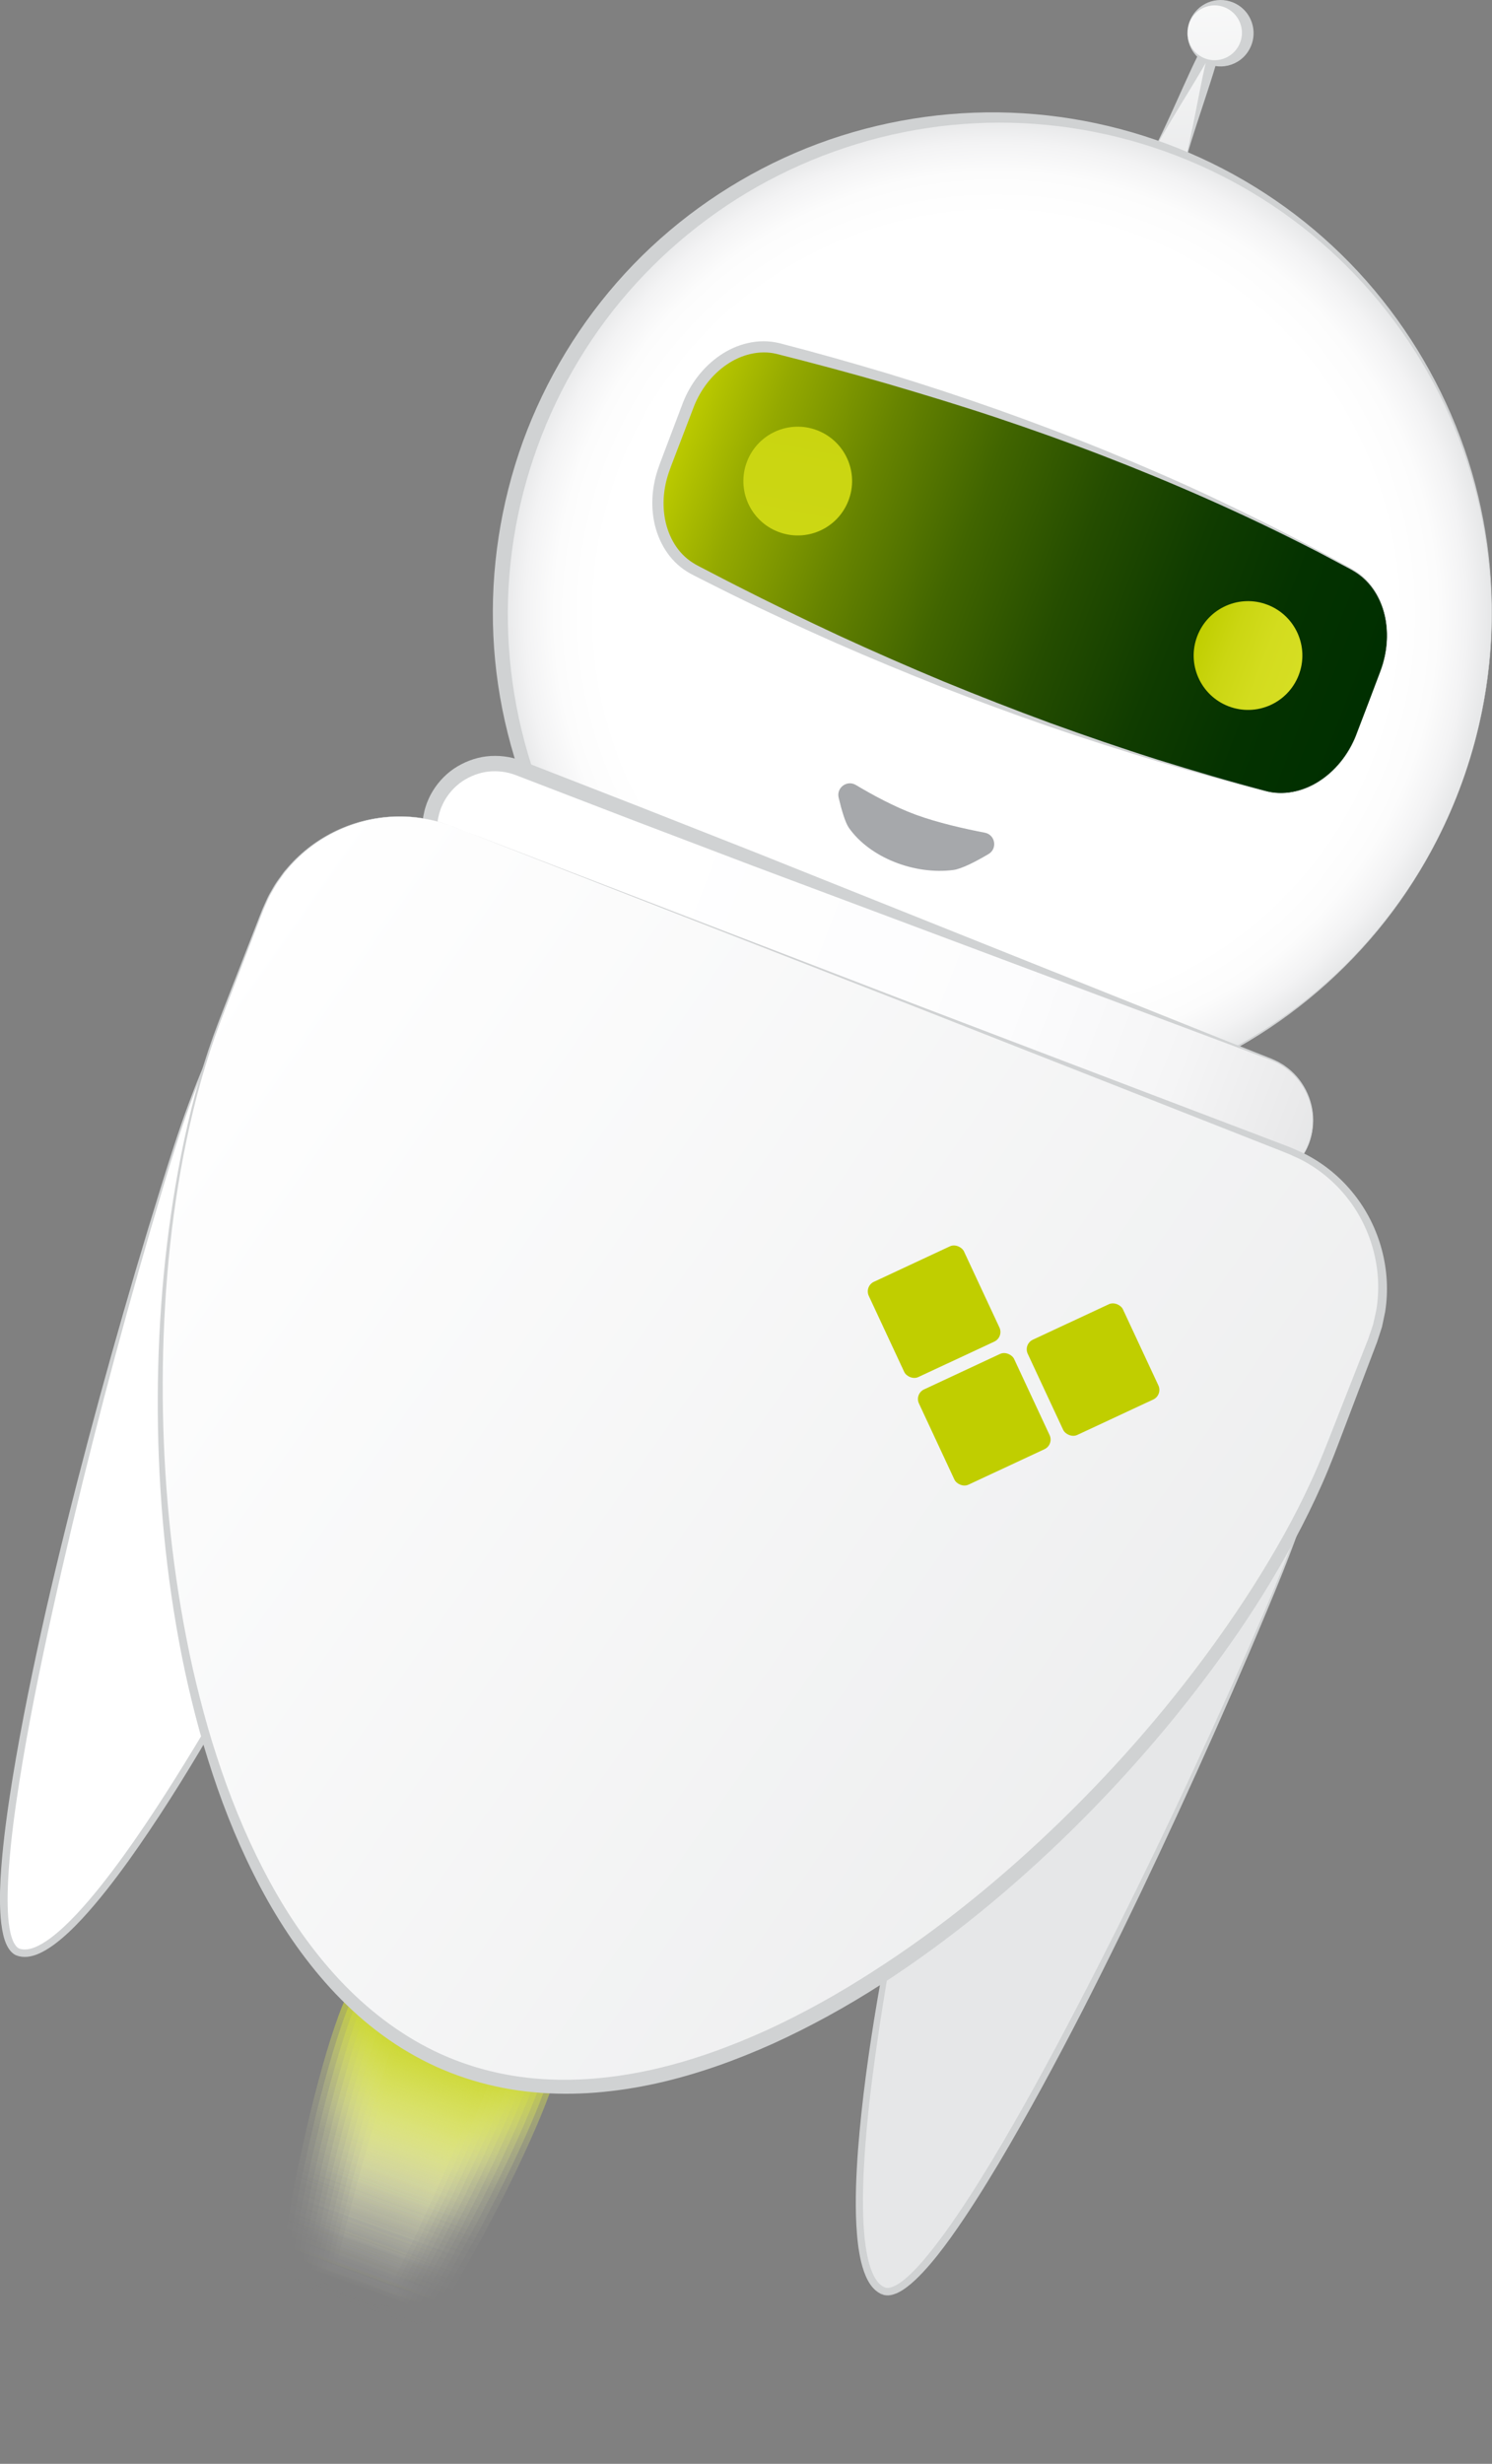
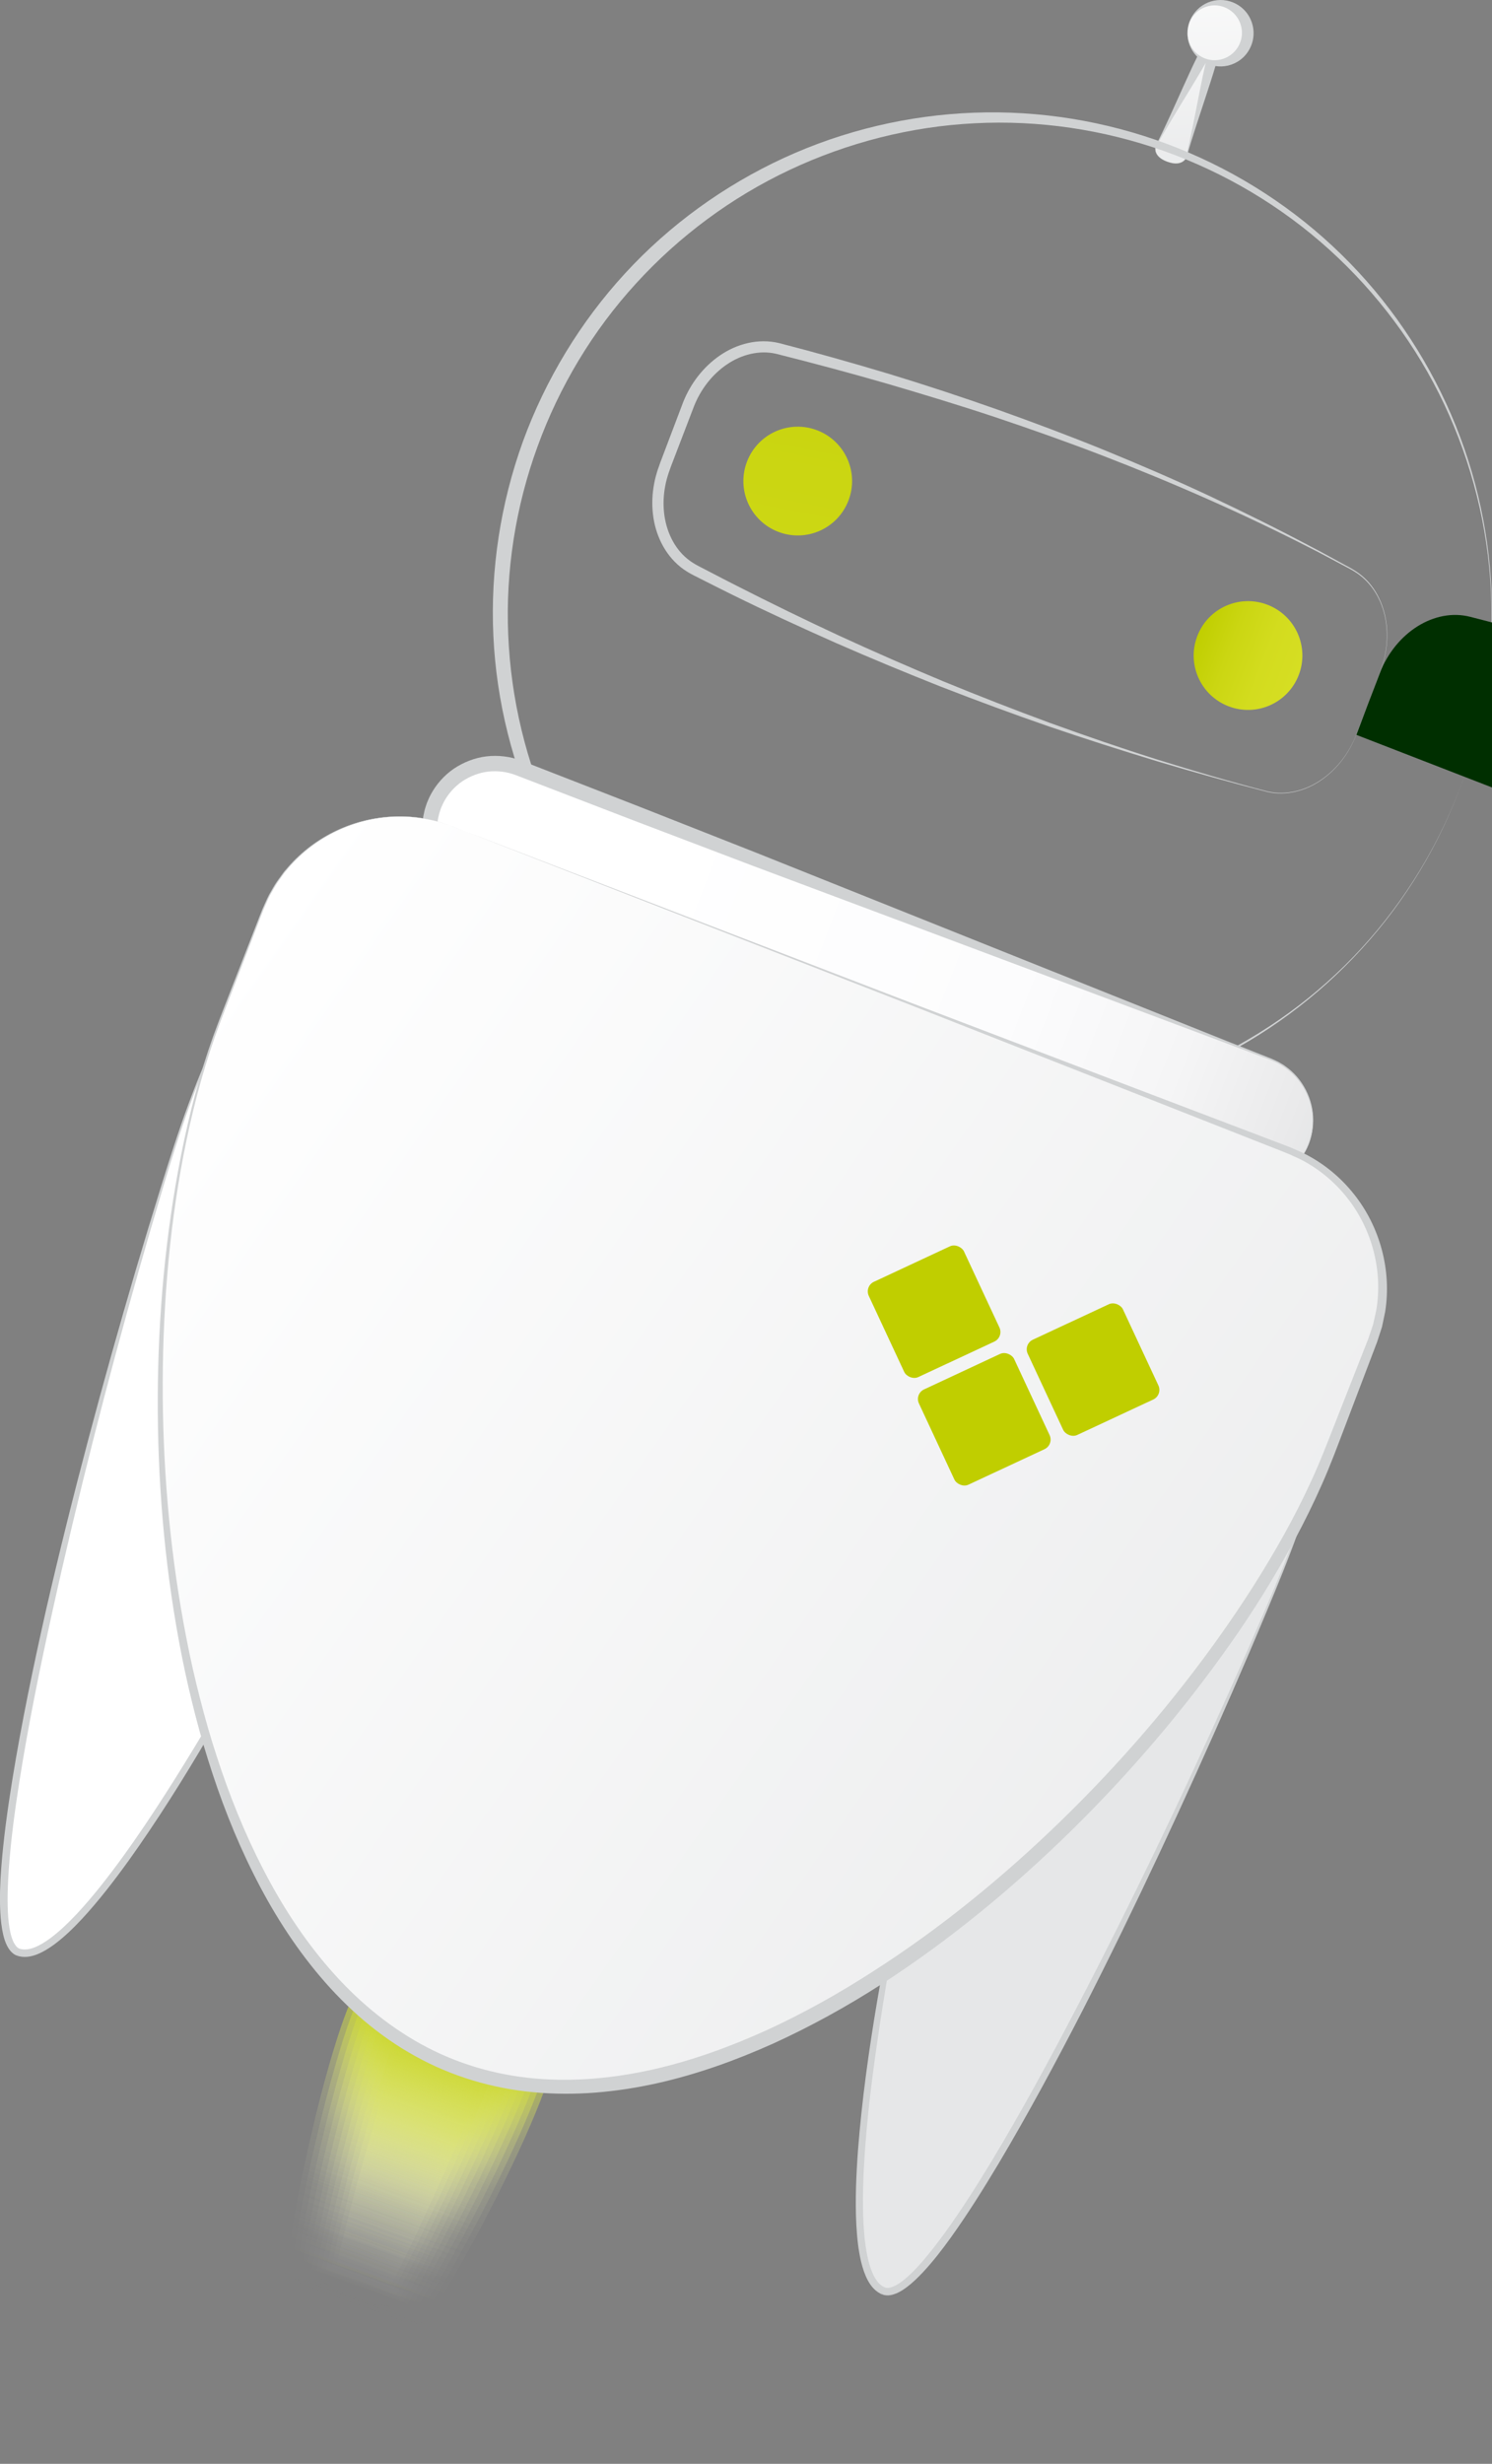
<svg xmlns="http://www.w3.org/2000/svg" xmlns:xlink="http://www.w3.org/1999/xlink" viewBox="0 0 386.31 637.52">
  <rect x="0" y="0" width="386.31" height="637.52" fill="#808080" stroke="none" />
  <defs>
    <style>.cls-1{fill:url(#Unbenannter_Verlauf_389);}.cls-1,.cls-2,.cls-3,.cls-4,.cls-5,.cls-6,.cls-7,.cls-8,.cls-9,.cls-10,.cls-11,.cls-12,.cls-13,.cls-14,.cls-15,.cls-16,.cls-17,.cls-18,.cls-19,.cls-20,.cls-21,.cls-22,.cls-23,.cls-24,.cls-25{stroke-width:0px;}.cls-1,.cls-5,.cls-6,.cls-11,.cls-14,.cls-15,.cls-17,.cls-18,.cls-21,.cls-22,.cls-24,.cls-25{mix-blend-mode:screen;}.cls-2{fill:#c0ce00;}.cls-3{fill:url(#Neues_Verlaufsfeld_2-5);}.cls-4{fill:url(#Unbenannter_Verlauf_204-2);}.cls-5{fill:url(#Unbenannter_Verlauf_391);}.cls-6{fill:url(#Unbenannter_Verlauf_390);}.cls-7{fill:url(#Unbenannter_Verlauf_19);}.cls-8{fill:url(#Unbenannter_Verlauf_204);}.cls-26{isolation:isolate;}.cls-9{fill:url(#Neues_Verlaufsfeld_2-2);}.cls-10{fill:#a6a8ab;}.cls-11{fill:url(#Unbenannter_Verlauf_388);}.cls-12{fill:url(#Unbenannter_Verlauf_37);}.cls-13{fill:url(#Neues_Verlaufsfeld_2-4);}.cls-14{fill:url(#Unbenannter_Verlauf_385);}.cls-15{fill:url(#Unbenannter_Verlauf_384);}.cls-16{fill:url(#Neues_Verlaufsfeld_2-3);}.cls-17{fill:url(#Unbenannter_Verlauf_383);}.cls-18{fill:url(#Unbenannter_Verlauf_348);}.cls-19{fill:url(#Unbenannter_Verlauf_15);}.cls-20{fill:url(#Neues_Verlaufsfeld_2);}.cls-21{fill:url(#Unbenannter_Verlauf_382);}.cls-22{fill:url(#Unbenannter_Verlauf_386);}.cls-23{fill:#d0d2d3;}.cls-24{fill:url(#Unbenannter_Verlauf_387);}.cls-25{fill:url(#Unbenannter_Verlauf_381);}</style>
    <linearGradient id="Neues_Verlaufsfeld_2" x1="10962.67" y1="-1046.44" x2="10953.8" y2="-966.63" gradientTransform="translate(11156.51 1857.59) rotate(-175.62) scale(1 -1)" gradientUnits="userSpaceOnUse">
      <stop offset="0" stop-color="#fff" />
      <stop offset="1" stop-color="#e6e7e8" />
    </linearGradient>
    <linearGradient id="Neues_Verlaufsfeld_2-2" x1="10954.3" y1="-1047.82" x2="10944.4" y2="-958.71" xlink:href="#Neues_Verlaufsfeld_2" />
    <linearGradient id="Unbenannter_Verlauf_348" x1="7365.8" y1="533.55" x2="7365.8" y2="634.52" gradientTransform="translate(7224.07 2535.73) rotate(-160) scale(1 -1)" gradientUnits="userSpaceOnUse">
      <stop offset="0" stop-color="#c0ce00" />
      <stop offset=".04" stop-color="rgba(197,210,21,.92)" stop-opacity=".92" />
      <stop offset=".17" stop-color="rgba(212,221,82,.67)" stop-opacity=".67" />
      <stop offset=".31" stop-color="rgba(225,232,135,.47)" stop-opacity=".47" />
      <stop offset=".44" stop-color="rgba(236,240,178,.3)" stop-opacity=".3" />
      <stop offset=".58" stop-color="rgba(244,246,212,.17)" stop-opacity=".17" />
      <stop offset=".71" stop-color="rgba(250,251,236,.07)" stop-opacity=".07" />
      <stop offset=".85" stop-color="rgba(253,254,250,.02)" stop-opacity=".02" />
      <stop offset="1" stop-color="#fff" stop-opacity="0" />
    </linearGradient>
    <linearGradient id="Unbenannter_Verlauf_391" x1="7365.8" y1="533.68" x2="7365.8" y2="633.04" gradientTransform="translate(7224.07 2535.73) rotate(-160) scale(1 -1)" gradientUnits="userSpaceOnUse">
      <stop offset="0" stop-color="#c0ce00" />
      <stop offset=".01" stop-color="rgba(193,207,6,.98)" stop-opacity=".98" />
      <stop offset=".15" stop-color="rgba(209,219,71,.72)" stop-opacity=".72" />
      <stop offset=".3" stop-color="rgba(223,230,127,.5)" stop-opacity=".5" />
      <stop offset=".44" stop-color="rgba(234,239,173,.32)" stop-opacity=".32" />
      <stop offset=".58" stop-color="rgba(243,246,209,.18)" stop-opacity=".18" />
      <stop offset=".72" stop-color="rgba(249,251,234,.08)" stop-opacity=".08" />
      <stop offset=".86" stop-color="rgba(253,254,249,.02)" stop-opacity=".02" />
      <stop offset="1" stop-color="#fff" stop-opacity="0" />
    </linearGradient>
    <linearGradient id="Unbenannter_Verlauf_390" x1="7365.8" y1="533.8" x2="7365.8" y2="631.57" gradientTransform="translate(7224.07 2535.73) rotate(-160) scale(1 -1)" gradientUnits="userSpaceOnUse">
      <stop offset="0" stop-color="#c0ce00" />
      <stop offset=".13" stop-color="rgba(206,217,59,.77)" stop-opacity=".77" />
      <stop offset=".29" stop-color="rgba(221,228,118,.53)" stop-opacity=".53" />
      <stop offset=".44" stop-color="rgba(233,238,167,.34)" stop-opacity=".34" />
      <stop offset=".59" stop-color="rgba(242,245,205,.19)" stop-opacity=".19" />
      <stop offset=".73" stop-color="rgba(249,250,233,.09)" stop-opacity=".09" />
      <stop offset=".87" stop-color="rgba(253,253,249,.02)" stop-opacity=".02" />
      <stop offset="1" stop-color="#fff" stop-opacity="0" />
    </linearGradient>
    <linearGradient id="Unbenannter_Verlauf_389" x1="7365.8" y1="533.93" x2="7365.8" y2="630.09" gradientTransform="translate(7224.07 2535.73) rotate(-160) scale(1 -1)" gradientUnits="userSpaceOnUse">
      <stop offset="0" stop-color="#c0ce00" />
      <stop offset=".1" stop-color="rgba(202,214,44,.83)" stop-opacity=".83" />
      <stop offset=".27" stop-color="rgba(218,226,107,.58)" stop-opacity=".58" />
      <stop offset=".43" stop-color="rgba(231,236,160,.37)" stop-opacity=".37" />
      <stop offset=".59" stop-color="rgba(241,244,201,.21)" stop-opacity=".21" />
      <stop offset=".74" stop-color="rgba(249,250,231,.09)" stop-opacity=".09" />
      <stop offset=".88" stop-color="rgba(253,253,248,.02)" stop-opacity=".02" />
      <stop offset="1" stop-color="#fff" stop-opacity="0" />
    </linearGradient>
    <linearGradient id="Unbenannter_Verlauf_388" x1="7365.8" y1="534.06" x2="7365.8" y2="628.61" gradientTransform="translate(7224.07 2535.73) rotate(-160) scale(1 -1)" gradientUnits="userSpaceOnUse">
      <stop offset="0" stop-color="#c0ce00" />
      <stop offset=".06" stop-color="rgba(198,211,26,.9)" stop-opacity=".9" />
      <stop offset=".25" stop-color="rgba(215,224,95,.63)" stop-opacity=".63" />
      <stop offset=".42" stop-color="rgba(229,235,152,.4)" stop-opacity=".4" />
      <stop offset=".59" stop-color="rgba(240,243,197,.23)" stop-opacity=".23" />
      <stop offset=".75" stop-color="rgba(248,249,228,.1)" stop-opacity=".1" />
      <stop offset=".89" stop-color="rgba(253,253,248,.03)" stop-opacity=".03" />
      <stop offset="1" stop-color="#fff" stop-opacity="0" />
    </linearGradient>
    <linearGradient id="Unbenannter_Verlauf_387" x1="7365.8" y1="534.18" x2="7365.8" y2="627.14" gradientTransform="translate(7224.07 2535.73) rotate(-160) scale(1 -1)" gradientUnits="userSpaceOnUse">
      <stop offset="0" stop-color="#c0ce00" />
      <stop offset=".01" stop-color="rgba(193,206,4,.98)" stop-opacity=".98" />
      <stop offset=".21" stop-color="rgba(211,221,80,.69)" stop-opacity=".69" />
      <stop offset=".41" stop-color="rgba(227,233,142,.44)" stop-opacity=".44" />
      <stop offset=".59" stop-color="rgba(239,242,191,.25)" stop-opacity=".25" />
      <stop offset=".75" stop-color="rgba(247,249,226,.11)" stop-opacity=".11" />
      <stop offset=".89" stop-color="rgba(253,253,247,.03)" stop-opacity=".03" />
      <stop offset="1" stop-color="#fff" stop-opacity="0" />
    </linearGradient>
    <linearGradient id="Unbenannter_Verlauf_386" x1="7365.8" y1="534.31" x2="7365.8" y2="625.66" gradientTransform="translate(7224.07 2535.73) rotate(-160) scale(1 -1)" gradientUnits="userSpaceOnUse">
      <stop offset="0" stop-color="#c0ce00" />
      <stop offset=".17" stop-color="rgba(207,218,62,.75)" stop-opacity=".75" />
      <stop offset=".38" stop-color="rgba(224,231,130,.49)" stop-opacity=".49" />
      <stop offset=".58" stop-color="rgba(237,241,184,.28)" stop-opacity=".28" />
      <stop offset=".75" stop-color="rgba(247,248,223,.13)" stop-opacity=".13" />
      <stop offset=".9" stop-color="rgba(252,253,246,.03)" stop-opacity=".03" />
      <stop offset="1" stop-color="#fff" stop-opacity="0" />
    </linearGradient>
    <linearGradient id="Unbenannter_Verlauf_385" x1="7365.8" y1="534.44" x2="7365.8" y2="624.19" gradientTransform="translate(7224.07 2535.73) rotate(-160) scale(1 -1)" gradientUnits="userSpaceOnUse">
      <stop offset="0" stop-color="#c0ce00" />
      <stop offset=".11" stop-color="rgba(201,213,39,.85)" stop-opacity=".85" />
      <stop offset=".35" stop-color="rgba(220,228,115,.55)" stop-opacity=".55" />
      <stop offset=".56" stop-color="rgba(235,239,175,.31)" stop-opacity=".31" />
      <stop offset=".75" stop-color="rgba(246,248,218,.14)" stop-opacity=".14" />
      <stop offset=".9" stop-color="rgba(252,253,245,.04)" stop-opacity=".04" />
      <stop offset="1" stop-color="#fff" stop-opacity="0" />
    </linearGradient>
    <linearGradient id="Unbenannter_Verlauf_384" x1="7365.8" y1="534.57" x2="7365.8" y2="622.71" gradientTransform="translate(7224.07 2535.73) rotate(-160) scale(1 -1)" gradientUnits="userSpaceOnUse">
      <stop offset="0" stop-color="#c0ce00" />
      <stop offset=".03" stop-color="rgba(194,207,9,.96)" stop-opacity=".96" />
      <stop offset=".29" stop-color="rgba(215,224,95,.62)" stop-opacity=".62" />
      <stop offset=".53" stop-color="rgba(232,237,164,.36)" stop-opacity=".36" />
      <stop offset=".74" stop-color="rgba(244,247,213,.16)" stop-opacity=".16" />
      <stop offset=".9" stop-color="rgba(252,252,243,.04)" stop-opacity=".04" />
      <stop offset="1" stop-color="#fff" stop-opacity="0" />
    </linearGradient>
    <linearGradient id="Unbenannter_Verlauf_383" x1="7365.8" y1="534.69" x2="7365.8" y2="621.24" gradientTransform="translate(7224.07 2535.73) rotate(-160) scale(1 -1)" gradientUnits="userSpaceOnUse">
      <stop offset="0" stop-color="#c0ce00" />
      <stop offset=".22" stop-color="rgba(209,219,70,.72)" stop-opacity=".72" />
      <stop offset=".49" stop-color="rgba(228,234,148,.42)" stop-opacity=".42" />
      <stop offset=".72" stop-color="rgba(242,245,206,.19)" stop-opacity=".19" />
      <stop offset=".9" stop-color="rgba(251,252,241,.05)" stop-opacity=".05" />
      <stop offset="1" stop-color="#fff" stop-opacity="0" />
    </linearGradient>
    <linearGradient id="Unbenannter_Verlauf_382" x1="7365.8" y1="534.82" x2="7365.8" y2="619.76" gradientTransform="translate(7224.07 2535.73) rotate(-160) scale(1 -1)" gradientUnits="userSpaceOnUse">
      <stop offset="0" stop-color="#c0ce00" />
      <stop offset=".11" stop-color="rgba(200,212,33,.87)" stop-opacity=".87" />
      <stop offset=".43" stop-color="rgba(223,230,127,.5)" stop-opacity=".5" />
      <stop offset=".7" stop-color="rgba(240,243,196,.23)" stop-opacity=".23" />
      <stop offset=".89" stop-color="rgba(251,251,238,.06)" stop-opacity=".06" />
      <stop offset="1" stop-color="#fff" stop-opacity="0" />
    </linearGradient>
    <linearGradient id="Unbenannter_Verlauf_381" x1="7365.8" y1="534.95" x2="7365.8" y2="618.29" gradientTransform="translate(7224.07 2535.73) rotate(-160) scale(1 -1)" gradientUnits="userSpaceOnUse">
      <stop offset="0" stop-color="#c0ce00" />
      <stop offset=".32" stop-color="rgba(215,224,94,.63)" stop-opacity=".63" />
      <stop offset=".65" stop-color="rgba(236,240,180,.29)" stop-opacity=".29" />
      <stop offset=".88" stop-color="rgba(249,251,234,.08)" stop-opacity=".08" />
      <stop offset="1" stop-color="#fff" stop-opacity="0" />
    </linearGradient>
    <radialGradient id="Unbenannter_Verlauf_37" cx="257.89" cy="158.76" fx="257.89" fy="158.76" r="128.37" gradientUnits="userSpaceOnUse">
      <stop offset=".8" stop-color="#fff" />
      <stop offset=".89" stop-color="#fcfcfc" />
      <stop offset=".95" stop-color="#f3f3f4" />
      <stop offset="1" stop-color="#e6e7e8" />
    </radialGradient>
    <linearGradient id="Unbenannter_Verlauf_19" x1="175.74" y1="246.68" x2="418.56" y2="246.68" gradientTransform="translate(37.53 -85.13) rotate(21.16)" gradientUnits="userSpaceOnUse">
      <stop offset=".23" stop-color="#fff" />
      <stop offset=".65" stop-color="#fcfcfd" />
      <stop offset=".84" stop-color="#f5f5f6" />
      <stop offset=".98" stop-color="#e9e9ea" />
      <stop offset="1" stop-color="#e6e7e8" />
    </linearGradient>
    <linearGradient id="Neues_Verlaufsfeld_2-3" x1="-19649.34" y1="-556.47" x2="-19224.08" y2="-429.41" gradientTransform="translate(4761.27 1729.16) rotate(10.45) scale(.25 .98) skewX(-34.38)" xlink:href="#Neues_Verlaufsfeld_2" />
    <linearGradient id="Neues_Verlaufsfeld_2-4" x1="35665.67" y1="1785.53" x2="36090.92" y2="1912.59" gradientTransform="translate(8819.11 3206.09) rotate(-150.45) scale(.25 -.98) skewX(-34.38)" xlink:href="#Neues_Verlaufsfeld_2" />
    <linearGradient id="Neues_Verlaufsfeld_2-5" x1="-64.78" y1="354.78" x2="376.24" y2="486.55" gradientTransform="translate(208.16 -33.41) rotate(18.45)" xlink:href="#Neues_Verlaufsfeld_2" />
    <linearGradient id="Unbenannter_Verlauf_15" x1="-1266.84" y1="134.55" x2="-1035.08" y2="134.55" gradientTransform="translate(1203.12 366.08) rotate(21.16) scale(.83 1)" gradientUnits="userSpaceOnUse">
      <stop offset="0" stop-color="#c0ce00" />
      <stop offset=".12" stop-color="#94a900" />
      <stop offset=".27" stop-color="#678400" />
      <stop offset=".42" stop-color="#416500" />
      <stop offset=".57" stop-color="#254d00" />
      <stop offset=".72" stop-color="#103c00" />
      <stop offset=".86" stop-color="#043200" />
      <stop offset="1" stop-color="#002f00" />
    </linearGradient>
    <linearGradient id="Unbenannter_Verlauf_204" x1="214.06" y1="26.7" x2="273.2" y2="357.98" gradientTransform="translate(37.53 -85.13) rotate(21.16)" gradientUnits="userSpaceOnUse">
      <stop offset="0" stop-color="#c0ce00" />
      <stop offset=".32" stop-color="#cbd612" />
      <stop offset=".66" stop-color="#d3dc1e" />
      <stop offset="1" stop-color="#d6de23" />
    </linearGradient>
    <linearGradient id="Unbenannter_Verlauf_204-2" x1="344.24" y1="134.46" x2="372.38" y2="134.46" gradientTransform="translate(37.53 -85.13) rotate(21.16)" xlink:href="#Unbenannter_Verlauf_204" />
  </defs>
  <g class="cls-26">
    <g id="Ebene_2">
      <g id="gadgetto">
        <path class="cls-20" d="M302.26,41.85c-3.94-1.43-3.01-3.95-3.01-3.95l15.39-29.19c.24-.46.94-.19.8.31l-8.32,31.75s-.92,2.52-4.87,1.08Z" />
        <path class="cls-23" d="M302.26,41.85c-.43-.16-.85-.34-1.25-.57-.39-.24-.78-.5-1.08-.84-.64-.65-1-1.63-.73-2.56h0s0,0,0,0c2.49-5.01,4.77-10.13,7.07-15.23,1.16-2.55,2.31-5.1,3.54-7.61.61-1.26,1.21-2.52,1.85-3.77l.95-1.87.48-.93.27-.51c.16-.29.46-.61.84-.78.38-.18.8-.22,1.16-.16.71.11,1.41.68,1.57,1.53.04.2.04.4.02.58-.01.09-.03.17-.05.26l-.02.08-.07.25-.27,1.01-.56,2.02c-.37,1.35-.78,2.68-1.18,4.02-.78,2.68-1.66,5.34-2.53,8.01-1.75,5.32-3.54,10.63-5.09,16h0s0,0,0,0c-.4.88-1.32,1.4-2.23,1.48-.46.07-.92.01-1.38-.05-.45-.09-.89-.22-1.33-.37ZM302.26,41.85c.44.15.88.27,1.33.35.45.06.91.11,1.37.04.9-.1,1.77-.67,2.11-1.49h0c1.29-5.44,2.34-10.94,3.42-16.44.55-2.75,1.09-5.49,1.73-8.22.31-1.36.61-2.73.95-4.09l.51-2.04.26-1.02.06-.25s.02-.06.01-.04c-.01.04-.02.08-.02.13-.01.09,0,.21.01.32.11.5.49.8.85.86.19.03.43.01.65-.09.22-.1.39-.29.47-.43l-.22.41-.49.92-1,1.84c-.66,1.23-1.38,2.44-2.07,3.65-1.38,2.43-2.83,4.83-4.28,7.22-2.92,4.78-5.85,9.56-8.58,14.44h0c-.28.84.02,1.83.64,2.49.3.35.68.6,1.07.85.4.23.82.41,1.24.58Z" />
        <path class="cls-9" d="M307.48,7.94c-.33,4.3,2.89,8.05,7.19,8.38,4.3.33,8.05-2.89,8.38-7.19.33-4.3-2.89-8.05-7.19-8.38-4.3-.33-8.05,2.89-8.38,7.19Z" />
        <path class="cls-23" d="M307.48,7.94c-.16,2.04.6,4.13,2.01,5.55,1.41,1.43,3.37,2.17,5.23,2.09,1.87-.07,3.58-.87,4.78-2.09,1.21-1.22,1.92-2.81,2.05-4.46.13-1.65-.34-3.33-1.35-4.72-1-1.39-2.57-2.44-4.4-2.8-1.83-.36-3.88.07-5.49,1.26-1.61,1.19-2.69,3.13-2.84,5.17ZM307.48,7.94c.15-2.04,1.06-4.02,2.57-5.49,1.49-1.48,3.62-2.42,5.87-2.45,2.25-.05,4.6.88,6.26,2.61,1.67,1.71,2.57,4.21,2.37,6.64-.17,2.43-1.45,4.76-3.36,6.2-1.9,1.45-4.36,2.02-6.58,1.62-2.22-.38-4.18-1.62-5.43-3.31-1.27-1.68-1.87-3.77-1.7-5.81Z" />
-         <path class="cls-18" d="M87.54,521.87c-10.6,29.13-26.11,109.85-11,115.35,15.11,5.5,55.12-66.3,65.72-95.43,9.33-25.64-.67-36.28-15.78-41.78-15.11-5.5-29.61-3.78-38.95,21.86Z" />
        <path class="cls-5" d="M89.13,522.05c-10.35,28.44-26.24,108.19-11.94,113.4s53.39-66.1,63.74-94.54c9.11-25.03-.29-35.29-14.59-40.49-14.3-5.21-28.1-3.4-37.21,21.64Z" />
        <path class="cls-6" d="M90.72,522.23c-10.1,27.75-26.38,106.53-12.88,111.44,13.5,4.91,51.66-65.9,61.76-93.65,8.89-24.42.09-34.29-13.41-39.2-13.5-4.91-26.58-3.01-35.47,21.41Z" />
        <path class="cls-1" d="M92.31,522.41c-9.85,27.06-26.52,104.87-13.83,109.49,12.69,4.62,49.94-65.7,59.79-92.76,8.67-23.82.47-33.3-12.22-37.92-12.69-4.62-25.07-2.63-33.74,21.19Z" />
        <path class="cls-11" d="M93.9,522.59c-9.6,26.36-26.65,103.21-14.77,107.54,11.88,4.33,48.21-65.51,57.81-91.87,8.45-23.21.85-32.3-11.04-36.63-11.88-4.33-23.55-2.24-32,20.96Z" />
        <path class="cls-24" d="M95.49,522.76c-9.34,25.67-26.79,101.55-15.72,105.58,11.08,4.03,46.49-65.31,55.83-90.98,8.22-22.6,1.23-31.31-9.85-35.34-11.08-4.03-22.04-1.86-30.26,20.74Z" />
        <path class="cls-22" d="M97.08,522.94c-9.09,24.98-26.93,99.89-16.66,103.63s44.76-65.11,53.85-90.09c8-21.99,1.6-30.31-8.67-34.05-10.27-3.74-20.52-1.47-28.53,20.52Z" />
        <path class="cls-14" d="M98.67,523.12c-8.84,24.29-27.07,98.23-17.6,101.68,9.46,3.44,43.03-64.92,51.87-89.2,7.78-21.38,1.98-29.32-7.48-32.76-9.46-3.44-19.01-1.09-26.79,20.29Z" />
        <path class="cls-15" d="M100.26,523.3c-8.59,23.59-27.2,96.57-18.55,99.72,8.66,3.15,41.31-64.72,49.9-88.31,7.56-20.77,2.36-28.33-6.3-31.48-8.66-3.15-17.49-.7-25.05,20.07Z" />
        <path class="cls-17" d="M101.85,523.48c-8.34,22.9-27.34,94.91-19.49,97.77,7.85,2.86,39.58-64.52,47.92-87.42,7.34-20.16,2.74-27.33-5.11-30.19s-15.98-.32-23.32,19.84Z" />
        <path class="cls-21" d="M103.44,523.65c-8.08,22.21-27.48,93.25-20.44,95.82,7.05,2.56,37.86-64.33,45.94-86.53,7.12-19.55,3.12-26.34-3.92-28.9-7.04-2.56-14.46.07-21.58,19.62Z" />
        <path class="cls-25" d="M105.03,523.83c-7.83,21.52-27.62,91.59-21.38,93.86,6.24,2.27,36.13-64.13,43.96-85.64,6.89-18.94,3.5-25.34-2.74-27.61-6.24-2.27-12.95.45-19.84,19.39Z" />
-         <circle class="cls-12" cx="257.89" cy="158.76" r="128.33" />
        <path class="cls-23" d="M378.48,202.65c-5.73,15.79-14.56,30.47-25.91,42.87-11.33,12.42-25.1,22.62-40.33,29.8-15.23,7.18-31.86,11.44-48.73,12.29-16.86.88-33.91-1.65-49.86-7.32-15.95-5.68-30.81-14.5-43.4-25.89-12.6-11.38-22.96-25.28-30.23-40.67-7.25-15.4-11.5-32.24-12.28-49.28-.79-17.04,1.87-34.22,7.67-50.26,5.86-16.02,14.87-30.89,26.42-43.44,11.54-12.56,25.63-22.73,41.08-29.86,15.47-7.13,32.34-11.11,49.31-11.73,16.97-.64,34.03,2.16,49.89,8.06,15.86,5.91,30.55,14.93,42.9,26.44,12.38,11.49,22.38,25.45,29.43,40.74,7.06,15.29,11.05,31.96,11.74,48.75.73,16.8-1.94,33.71-7.71,49.49ZM378.48,202.65c5.72-15.8,8.33-32.71,7.56-49.49-.77-16.78-4.95-33.36-12.09-48.52-7.16-15.16-17.37-28.84-29.77-40.05-12.4-11.22-27.03-19.9-42.73-25.49-15.71-5.58-32.49-8.07-49.09-7.2-16.6.83-32.98,5.03-47.97,12.1-15,7.07-28.55,17.12-39.7,29.34-11.18,12.21-19.86,26.65-25.51,42.2-5.68,15.54-8.3,32.19-7.59,48.72.68,16.53,4.61,32.94,11.55,48,6.93,15.06,16.78,28.8,28.97,40.11,12.16,11.33,26.61,20.21,42.23,26.04,15.63,5.81,32.41,8.57,49.12,7.94,16.7-.61,33.32-4.53,48.55-11.54,15.22-7.03,29.09-17.04,40.45-29.4,11.38-12.35,20.25-26.99,26.02-42.77Z" />
        <path class="cls-7" d="M316.93,305.69l-194.9-75.45c-8.68-3.36-13.03-13.2-9.67-21.88h0c3.36-8.68,13.2-13.03,21.88-9.67l194.9,75.45c8.68,3.36,13.03,13.2,9.67,21.88h0c-3.36,8.68-13.2,13.03-21.88,9.67Z" />
        <path class="cls-23" d="M316.93,305.69l-30.58-11.76-30.62-11.64-61.36-22.98-61.36-22.98-7.66-2.91-3.83-1.45c-.67-.28-1.39-.58-2.05-.92-.65-.39-1.34-.7-1.94-1.17-5.03-3.39-8.22-9.35-8.19-15.45l.02-1.14c.02-.38.08-.76.12-1.13.06-.76.24-1.5.4-2.25.15-.75.44-1.44.66-2.16.3-.7.59-1.42.95-2.09,1.43-2.69,3.51-5.04,6.02-6.76,2.52-1.69,5.44-2.83,8.47-3.19,3.03-.35,6.15.03,9,1.11l30.53,11.89,30.48,12.01,60.84,24.33,60.84,24.33,7.62,3.01,3.81,1.5c.63.28,1.27.55,1.88.87.58.37,1.22.65,1.76,1.09,4.56,3.14,7.33,8.6,7.29,14.08-.02,2.74-.66,5.49-1.97,7.9-1.3,2.41-3.17,4.51-5.44,6.05-2.28,1.51-4.9,2.52-7.62,2.83-2.72.3-5.5-.05-8.05-1.03ZM316.93,305.69c2.56.96,5.34,1.3,8.05.99,2.71-.32,5.32-1.34,7.58-2.85,2.25-1.54,4.1-3.64,5.38-6.04,1.29-2.4,1.91-5.13,1.92-7.84.03-5.45-2.84-10.79-7.33-13.81-2.21-1.58-4.88-2.3-7.41-3.32l-7.66-2.9-61.36-22.98-61.36-22.98-30.62-11.64-30.58-11.76c-2.25-.86-4.7-1.17-7.09-.91-2.4.27-4.71,1.17-6.73,2.5-2,1.36-3.64,3.21-4.79,5.33-.28.53-.5,1.08-.75,1.63-.17.58-.42,1.16-.54,1.75-.13.59-.29,1.17-.33,1.78-.03.3-.08.6-.1.9l-.02.91c-.04,4.84,2.41,9.68,6.43,12.44.47.39,1.04.63,1.55.96.55.28,1.09.51,1.67.77l3.81,1.5,7.62,3.01,60.84,24.33,60.84,24.32,30.48,12.02,30.52,11.9Z" />
        <path class="cls-16" d="M139.73,236.55c.66,5.18,2.69,19.34-4.84,38.79l-11.01,28.43c-30.6,79.05-99.5,208.97-119.28,201.31h0c-13.66-6.23,14.04-122.94,39.06-203.44,4.29-13.79,12.38-37.64,24-52.44,49.48-63,71.17-19.74,72.06-12.66Z" />
        <path class="cls-23" d="M139.73,236.55c.43,3.18.72,6.38.76,9.6.03,3.21-.15,6.42-.54,9.61-.4,3.19-1.01,6.34-1.78,9.47-.81,3.11-1.74,6.19-2.88,9.19-4.59,11.99-9.18,23.98-13.86,35.95-9.5,23.87-20.02,47.32-31.21,70.45-11.22,23.11-23.09,45.92-36.06,68.12-6.5,11.09-13.34,22-20.83,32.48-3.77,5.22-7.7,10.35-12.11,15.11-2.21,2.37-4.55,4.66-7.21,6.63-1.34.97-2.76,1.88-4.37,2.52-1.58.63-3.53,1-5.39.3l.92-.12-.97.1c-1.18-.54-1.87-1.54-2.36-2.47-.48-.95-.78-1.92-1.01-2.89-.45-1.93-.64-3.86-.75-5.78-.2-3.84-.04-7.65.24-11.44.58-7.57,1.62-15.08,2.82-22.55,2.42-14.93,5.51-29.74,8.83-44.47,6.77-29.45,14.62-58.63,23.14-87.6,2.14-7.24,4.33-14.47,6.57-21.68,2.24-7.21,4.52-14.42,7.16-21.5,2.63-7.08,5.55-14.06,8.97-20.8,1.72-3.36,3.59-6.65,5.61-9.85,2.05-3.18,4.36-6.18,6.76-9.09,4.8-5.83,9.91-11.42,15.57-16.43,2.84-2.49,5.8-4.85,8.96-6.93,3.16-2.07,6.51-3.88,10.06-5.17,3.55-1.29,7.33-2.03,11.12-1.86,3.78.17,7.51,1.3,10.74,3.27,3.24,1.95,6,4.64,8.23,7.68,1.12,1.52,2.1,3.14,2.95,4.82.83,1.69,1.59,3.44,1.9,5.31ZM139.73,236.55c-.32-1.87-1.09-3.62-1.92-5.3-.85-1.68-1.84-3.3-2.97-4.81-2.24-3.03-5-5.71-8.24-7.64-3.22-1.96-6.95-3.07-10.71-3.23-3.77-.15-7.54.59-11.07,1.88-3.54,1.3-6.87,3.11-10.02,5.19-3.15,2.08-6.1,4.44-8.92,6.94-5.63,5.02-10.72,10.62-15.5,16.45-2.39,2.92-4.69,5.91-6.72,9.08-2.01,3.19-3.87,6.47-5.57,9.83-3.38,6.74-6.27,13.72-8.86,20.8-2.59,7.09-4.86,14.28-7.01,21.51-2.17,7.23-4.28,14.47-6.35,21.73-8.23,29.04-15.73,58.29-22.25,87.76-3.26,14.73-6.28,29.51-8.63,44.4-1.16,7.44-2.17,14.91-2.71,22.39-.25,3.74-.42,7.49-.24,11.19.09,1.85.27,3.69.67,5.44.2.87.47,1.71.84,2.45.37.73.86,1.34,1.43,1.59l-.97.1.92-.12c1.19.46,2.63.26,4-.28,1.38-.54,2.69-1.36,3.95-2.27,2.51-1.85,4.79-4.06,6.97-6.37,4.34-4.65,8.25-9.72,12.01-14.89,7.5-10.38,14.29-21.27,20.9-32.25,13.14-22.03,25.2-44.72,36.63-67.71,5.7-11.5,11.22-23.09,16.54-34.77,5.31-11.69,10.46-23.45,15.23-35.37,4.72-11.94,9.35-23.92,13.99-35.89,1.15-3,2.09-6.07,2.91-9.17.77-3.11,1.39-6.27,1.81-9.45.4-3.18.59-6.39.57-9.6-.02-3.21-.3-6.41-.72-9.6Z" />
        <path class="cls-13" d="M298.06,300.28c-3.83,3.54-14.49,13.09-21.23,32.83l-9.84,28.86c-27.37,80.22-58.1,224.04-38.03,230.88h0c14.47,4.01,68.26-103.2,100.84-180.95,5.58-13.32,14.71-36.8,15.32-55.6,2.59-80.07-41.83-60.87-47.06-56.02Z" />
        <path class="cls-23" d="M298.06,300.28c-2.37,2.17-4.64,4.44-6.72,6.89-2.08,2.44-4,5.03-5.73,7.72-1.73,2.7-3.28,5.52-4.69,8.4-1.37,2.9-2.62,5.86-3.67,8.89-4.15,12.15-8.3,24.31-12.36,36.49-4.01,12.2-7.62,24.52-11.07,36.89-3.43,12.37-6.65,24.8-9.68,37.27-6.03,24.95-11.37,50.08-15.46,75.41-2,12.67-3.8,25.38-4.72,38.14-.44,6.38-.71,12.78-.37,19.13.18,3.17.51,6.33,1.24,9.36.38,1.5.86,2.98,1.57,4.28.7,1.3,1.68,2.38,2.88,2.79l.63.69-.68-.7c.6.17,1.37.02,2.12-.3.76-.33,1.51-.8,2.22-1.34,1.43-1.08,2.75-2.38,4.01-3.73,2.51-2.73,4.79-5.71,7.01-8.73,4.4-6.08,8.43-12.45,12.32-18.89,7.76-12.91,14.96-26.18,21.92-39.56,13.95-26.75,27-53.99,39.37-81.52,3.09-6.89,6.13-13.8,9.11-20.73,3-6.92,5.88-13.9,8.46-20.99,2.57-7.09,4.85-14.29,6.59-21.63.85-3.67,1.54-7.38,2.05-11.12.48-3.74.64-7.51.69-11.28.09-7.54-.21-15.1-1.3-22.57-.56-3.73-1.3-7.43-2.37-11.05-1.07-3.61-2.46-7.14-4.34-10.41-1.87-3.26-4.28-6.25-7.27-8.56-2.99-2.29-6.55-3.84-10.28-4.41-3.73-.6-7.56-.32-11.22.56-1.83.44-3.63,1.04-5.36,1.78-1.72.76-3.44,1.6-4.88,2.83ZM298.06,300.28c1.44-1.23,3.15-2.08,4.87-2.84,1.73-.75,3.53-1.35,5.36-1.8,3.66-.9,7.5-1.19,11.24-.59,3.74.57,7.32,2.1,10.33,4.4,3.01,2.31,5.43,5.3,7.32,8.57,1.9,3.28,3.3,6.81,4.38,10.43,1.09,3.62,1.84,7.33,2.41,11.07,1.11,7.48,1.44,15.05,1.37,22.6-.04,3.77-.19,7.56-.67,11.31-.5,3.75-1.19,7.47-2.03,11.15-1.71,7.36-3.95,14.59-6.5,21.7-2.53,7.12-5.42,14.1-8.33,21.07-2.91,6.97-5.88,13.91-8.9,20.83-12.1,27.67-24.84,55.07-38.58,81.98-6.92,13.43-14.08,26.75-21.82,39.75-3.89,6.49-7.91,12.91-12.33,19.08-2.22,3.08-4.55,6.1-7.17,8.92-1.32,1.4-2.7,2.76-4.29,3.95-.8.59-1.65,1.14-2.63,1.56-.97.4-2.14.71-3.39.37l-.68-.7.63.69c-1.88-.66-3.13-2.2-3.94-3.7-.82-1.53-1.33-3.14-1.73-4.74-.77-3.22-1.08-6.47-1.26-9.71-.32-6.48-.03-12.94.44-19.36,1-12.85,2.78-25.6,4.92-38.27,4.33-25.35,9.91-50.45,16.16-75.37,6.29-24.91,13.31-49.64,21.37-74.03,4.1-12.17,8.3-24.31,12.49-36.45,1.06-3.03,2.33-5.99,3.7-8.89,1.42-2.88,2.98-5.69,4.72-8.39,1.75-2.69,3.68-5.27,5.77-7.71,2.09-2.44,4.37-4.71,6.75-6.86Z" />
        <path class="cls-3" d="M117.06,213.8l216.71,83.89c19.45,7.53,29.2,29.6,21.68,49.06l-11.01,28.43c-30.6,79.05-147.99,190.2-227.04,159.6h0c-79.05-30.6-91-191.82-60.4-270.87l11.01-28.43c7.53-19.45,29.6-29.2,49.06-21.68Z" />
        <path class="cls-23" d="M117.06,213.8l117.85,45.31,59,22.48,29.5,11.22,7.38,2.81c1.23.48,2.46.91,3.69,1.43,1.22.56,2.49,1.04,3.67,1.67,4.78,2.48,9.03,6,12.38,10.22,6.75,8.43,9.84,19.73,8.12,30.48-.26,1.33-.56,2.66-.84,3.98l-1.26,3.87-2.81,7.38-5.61,14.75c-1.87,4.9-3.71,9.88-5.88,14.73-2.15,4.85-4.49,9.61-7,14.27-5.05,9.31-10.61,18.34-16.72,26.97-12.18,17.3-26,33.42-41.08,48.25-15.1,14.8-31.5,28.36-49.32,39.87-8.92,5.73-18.24,10.87-27.91,15.28-9.69,4.35-19.76,7.98-30.19,10.3-10.42,2.3-21.21,3.32-31.92,2.3-10.7-.99-21.23-4.12-30.65-9.37-9.44-5.2-17.63-12.39-24.53-20.52-6.91-8.14-12.61-17.21-17.34-26.7-4.76-9.49-8.59-19.39-11.74-29.49-1.59-5.04-2.98-10.15-4.23-15.28-1.25-5.13-2.36-10.3-3.31-15.49-3.83-20.77-5.53-41.88-5.46-62.96.08-21.08,1.98-42.16,6.07-62.83,2.06-10.33,4.69-20.56,8.24-30.48,1.79-4.96,3.77-9.83,5.66-14.74l5.73-14.71c.48-1.22.94-2.46,1.45-3.67.56-1.2,1.05-2.43,1.66-3.59.68-1.13,1.27-2.32,2.03-3.4l1.16-1.61c.39-.54.76-1.08,1.22-1.56,3.38-4.05,7.62-7.37,12.34-9.71,4.72-2.34,9.92-3.71,15.18-3.97,5.26-.27,10.57.59,15.47,2.51ZM117.06,213.8c-4.91-1.89-10.22-2.72-15.47-2.44-5.25.28-10.43,1.67-15.11,4.03-4.69,2.35-8.89,5.68-12.23,9.72-.45.48-.82,1.02-1.2,1.55l-1.14,1.6c-.74,1.08-1.33,2.26-2,3.38-.61,1.16-1.08,2.39-1.63,3.58-.5,1.21-.95,2.45-1.43,3.68l-5.66,14.73c-1.87,4.92-3.83,9.81-5.59,14.75-3.49,9.91-6.07,20.13-8.08,30.45-3.96,20.65-5.52,41.72-5.38,62.72.18,21,2.13,42,6.17,62.58,1,5.15,2.16,10.26,3.47,15.34,1.3,5.08,2.73,10.12,4.37,15.09,3.23,9.96,7.14,19.69,11.92,28.96,4.76,9.28,10.45,18.09,17.26,25.91,6.79,7.82,14.78,14.6,23.81,19.56,9,4.96,19.07,7.92,29.32,8.82,10.27.92,20.68-.09,30.78-2.37,10.11-2.3,19.93-5.88,29.41-10.19,9.46-4.35,18.58-9.46,27.36-15.12,17.6-11.25,33.87-24.58,48.88-39.16,15-14.6,28.76-30.51,40.88-47.57,6.06-8.53,11.72-17.35,16.79-26.49,2.54-4.57,4.9-9.23,7.07-13.98,2.19-4.73,4.06-9.61,5.99-14.52l5.78-14.69,2.89-7.34,1.22-3.62c.28-1.24.57-2.48.83-3.73,1.73-10.06-1.04-20.79-7.35-28.87-3.14-4.05-7.13-7.44-11.66-9.86-1.12-.62-2.33-1.08-3.49-1.64-1.19-.51-2.44-.97-3.65-1.46l-7.34-2.89-29.37-11.57-58.75-23.1-117.65-45.85Z" />
-         <path class="cls-19" d="M351.18,190.14c-4.13,10.67-14.31,17.02-23.5,14.61-49.74-13.03-99.23-32-147.94-57.33-8.45-4.39-11.75-15.97-7.61-26.66l6.05-15.91c4.12-10.63,14.25-16.97,23.43-14.63,51.74,13.21,101.61,31.33,148.53,57.17,8.21,4.52,11.3,15.95,7.23,26.46l-6.2,16.3Z" />
+         <path class="cls-19" d="M351.18,190.14l6.05-15.91c4.12-10.63,14.25-16.97,23.43-14.63,51.74,13.21,101.61,31.33,148.53,57.17,8.21,4.52,11.3,15.95,7.23,26.46l-6.2,16.3Z" />
        <path class="cls-23" d="M351.18,190.14c-1.79,4.59-4.83,8.73-8.88,11.58-4,2.85-9.17,4.3-14.04,3.21-9.56-2.43-19.06-5.09-28.52-7.91-9.44-2.87-18.85-5.86-28.19-9.06-9.33-3.23-18.59-6.65-27.8-10.23-9.18-3.63-18.31-7.41-27.36-11.38-9.03-4.01-18.01-8.13-26.87-12.5-2.22-1.08-4.42-2.22-6.63-3.32l-3.31-1.67c-1.11-.57-2.32-1.29-3.35-2.12-4.22-3.37-6.6-8.55-7.17-13.73-.3-2.6-.18-5.24.3-7.79.45-2.56,1.41-5.06,2.27-7.3l5.25-13.85c1.92-4.84,5.22-9.16,9.57-12.13,2.17-1.48,4.62-2.6,7.23-3.18,2.6-.59,5.36-.62,7.98,0,9.62,2.47,19.09,5.16,28.57,8,9.45,2.88,18.84,5.97,28.16,9.26,9.31,3.32,18.56,6.79,27.7,10.51,9.14,3.75,18.21,7.65,27.15,11.84,8.93,4.2,17.78,8.58,26.49,13.22,2.2,1.12,4.34,2.35,6.51,3.51,2.13,1.22,4.42,2.22,6.34,3.83,3.86,3.2,5.97,8.08,6.47,12.97.25,2.46.12,4.95-.36,7.38-.46,2.43-1.37,4.74-2.26,7.04l-5.29,13.82ZM351.18,190.14l5.23-13.84c.88-2.3,1.78-4.61,2.22-7.04.47-2.42.59-4.9.33-7.35-.49-4.87-2.69-9.69-6.52-12.79-1.89-1.55-4.19-2.53-6.34-3.73-2.18-1.14-4.34-2.34-6.55-3.44-17.56-8.99-35.62-16.94-54-24.03-9.19-3.54-18.48-6.83-27.82-9.96-9.35-3.11-18.77-5.96-28.22-8.73-9.45-2.73-19-5.28-28.5-7.67-4.38-1.05-9.12.19-12.89,2.8-3.8,2.6-6.74,6.47-8.44,10.79l-5.29,13.8c-.91,2.35-1.73,4.48-2.15,6.79-.44,2.28-.55,4.63-.3,6.93.49,4.58,2.51,9.07,6.03,11.93.89.73,1.79,1.29,2.87,1.86l3.28,1.7c2.19,1.13,4.36,2.28,6.56,3.38,8.78,4.47,17.63,8.78,26.56,12.93,8.95,4.12,17.98,8.07,27.07,11.86,9.12,3.74,18.3,7.33,27.55,10.73,9.27,3.36,18.59,6.57,27.99,9.54,9.42,2.91,18.88,5.73,28.42,8.2,4.83,1.1,9.98-.32,13.98-3.15,4.05-2.82,7.1-6.95,8.91-11.53Z" />
        <path class="cls-8" d="M219.67,129.56c-2.81,7.25-10.95,10.85-18.2,8.04-7.25-2.81-10.85-10.95-8.04-18.2,2.81-7.25,10.95-10.85,18.2-8.04,7.25,2.81,10.85,10.95,8.04,18.2Z" />
        <path class="cls-4" d="M336.26,174.7c-2.81,7.25-10.95,10.85-18.2,8.04-7.25-2.81-10.85-10.95-8.04-18.2,2.81-7.25,10.95-10.85,18.2-8.04,7.25,2.81,10.85,10.95,8.04,18.2Z" />
        <rect class="cls-2" x="241.25" y="353.65" width="27.2" height="27.2" rx="2.74" ry="2.74" transform="translate(-131.33 142.11) rotate(-25)" />
        <rect class="cls-2" x="228.26" y="325.81" width="27.2" height="27.2" rx="2.74" ry="2.74" transform="translate(-120.78 134.01) rotate(-25)" />
        <rect class="cls-2" x="269.42" y="340.79" width="27.2" height="27.2" rx="2.74" ry="2.74" transform="translate(-123.26 152.81) rotate(-25)" />
-         <path class="cls-10" d="M255.95,220.99c2.38-1.41,1.75-5.01-.97-5.53-5.21-1-12.17-2.56-17.87-4.65-5.53-2.03-11.34-5.2-15.51-7.69-2.28-1.36-5.07.68-4.46,3.26.74,3.15,1.7,6.46,2.66,7.83,5.38,7.66,16.91,12.2,27.01,10.91,2.17-.28,5.87-2.2,9.14-4.13Z" />
      </g>
    </g>
  </g>
</svg>